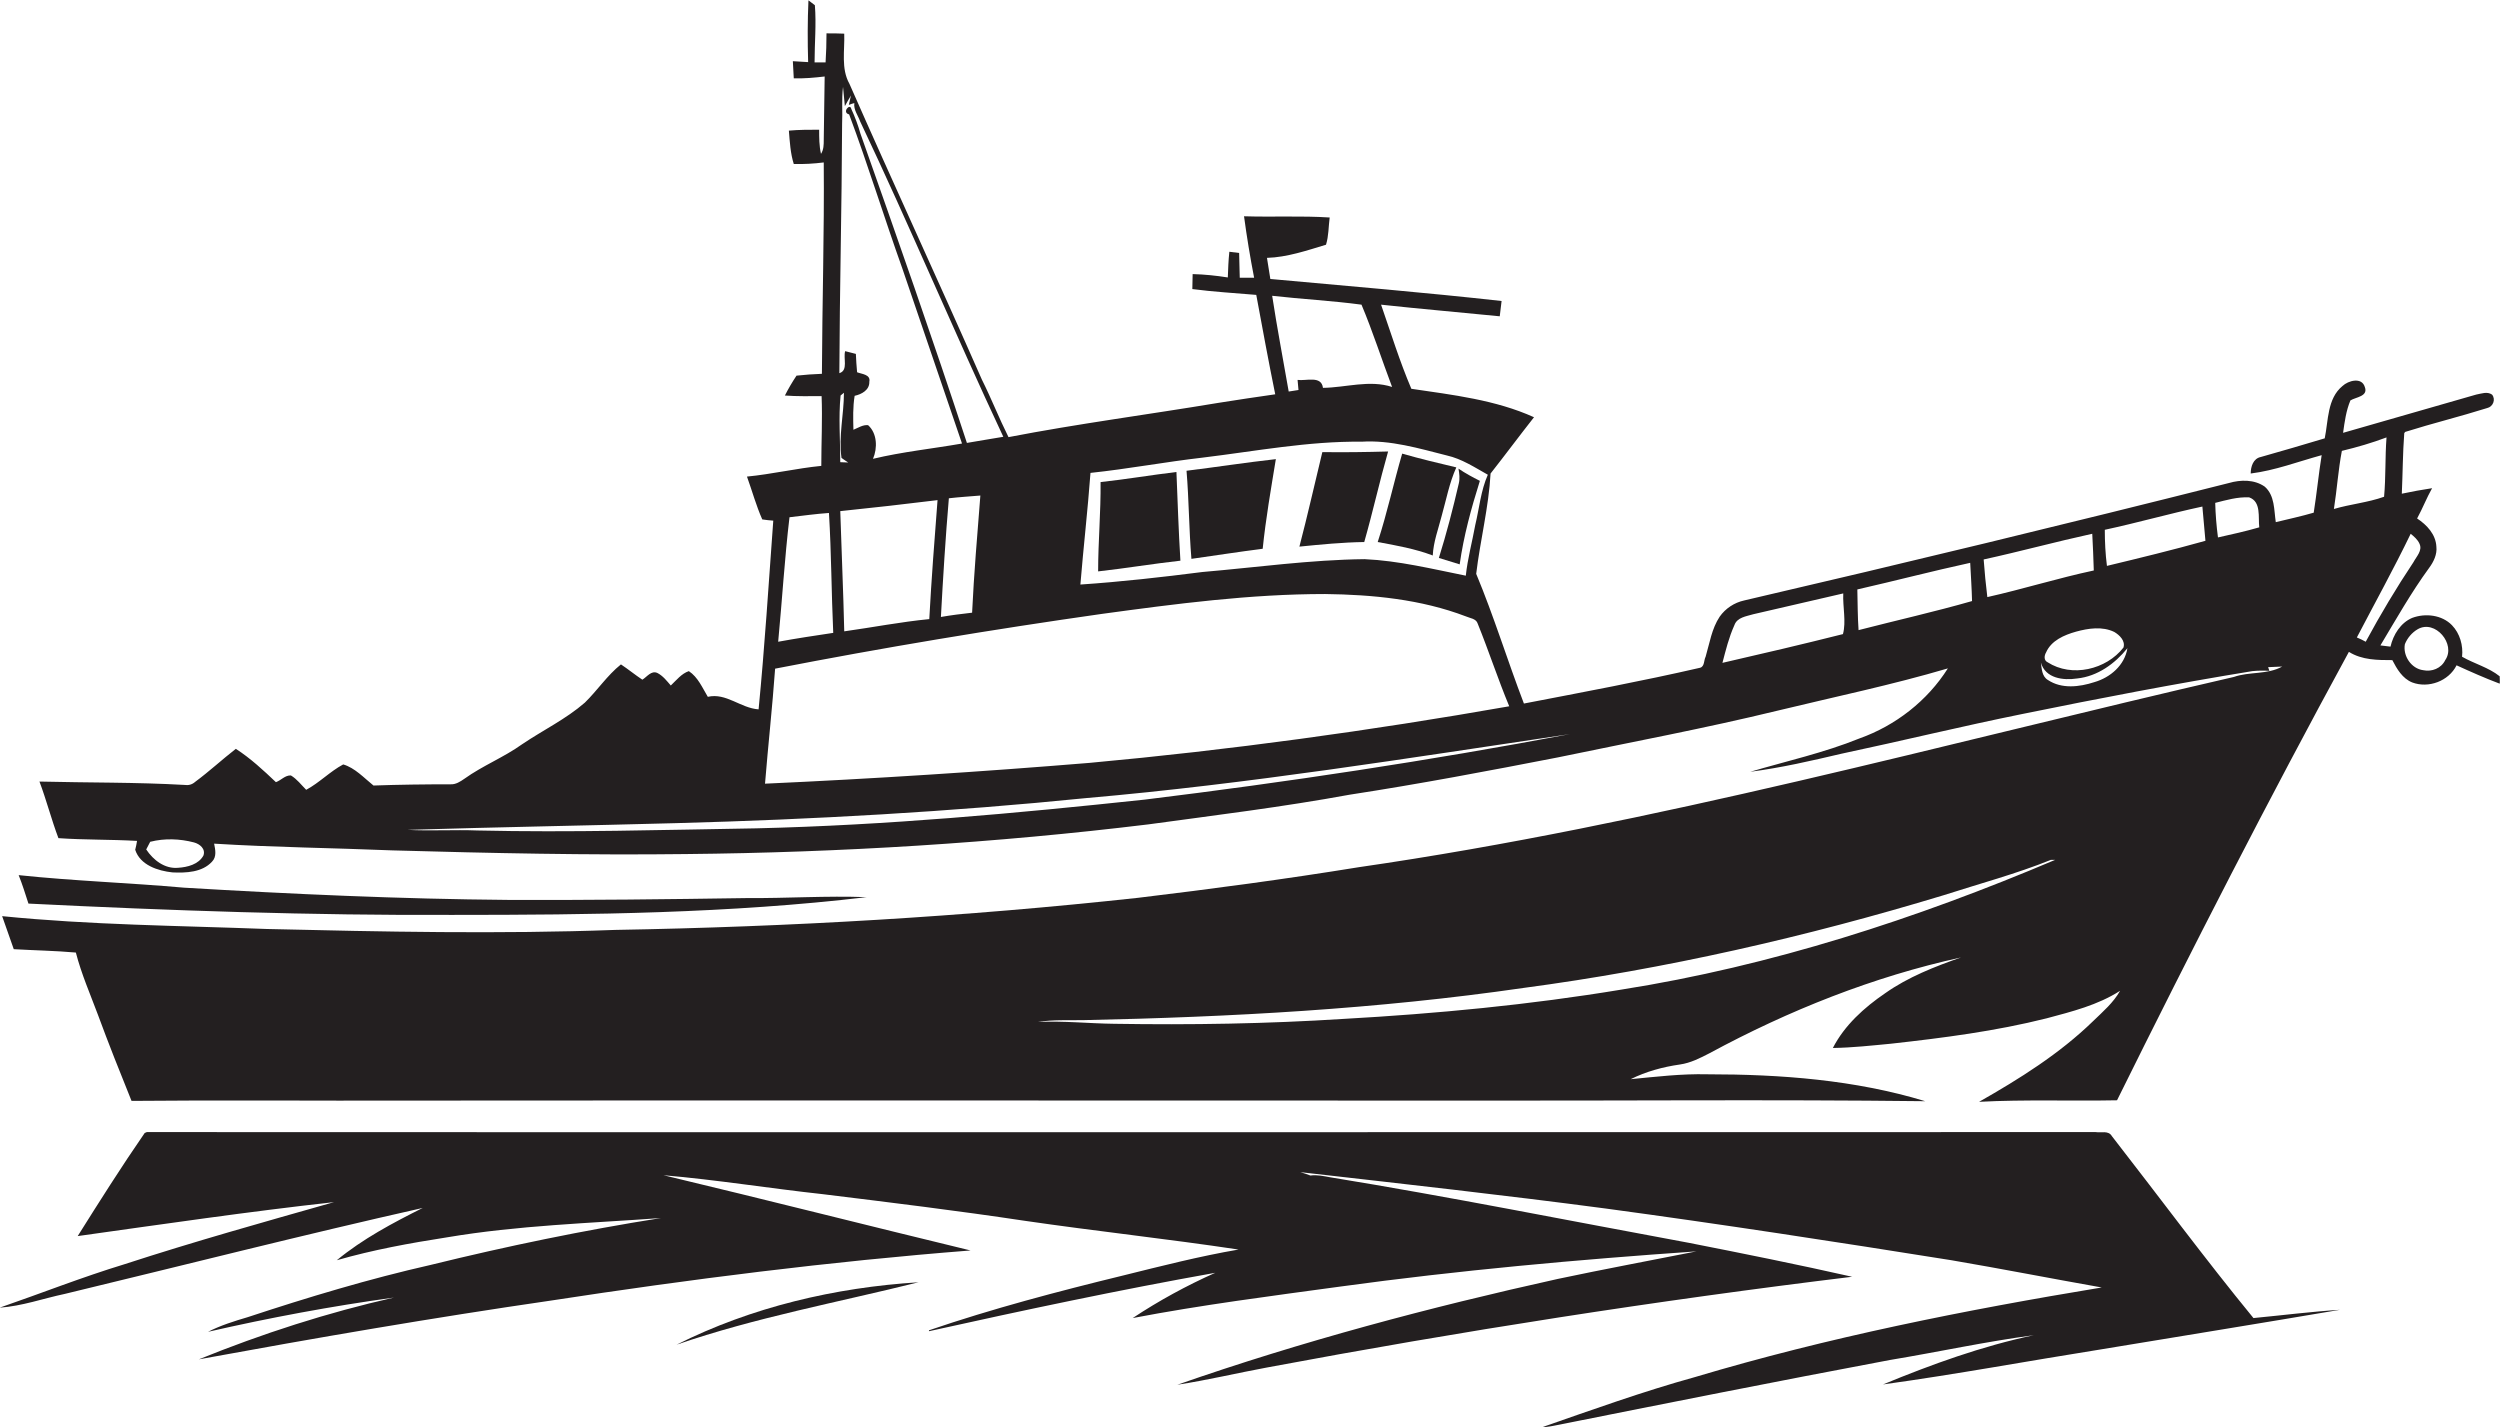
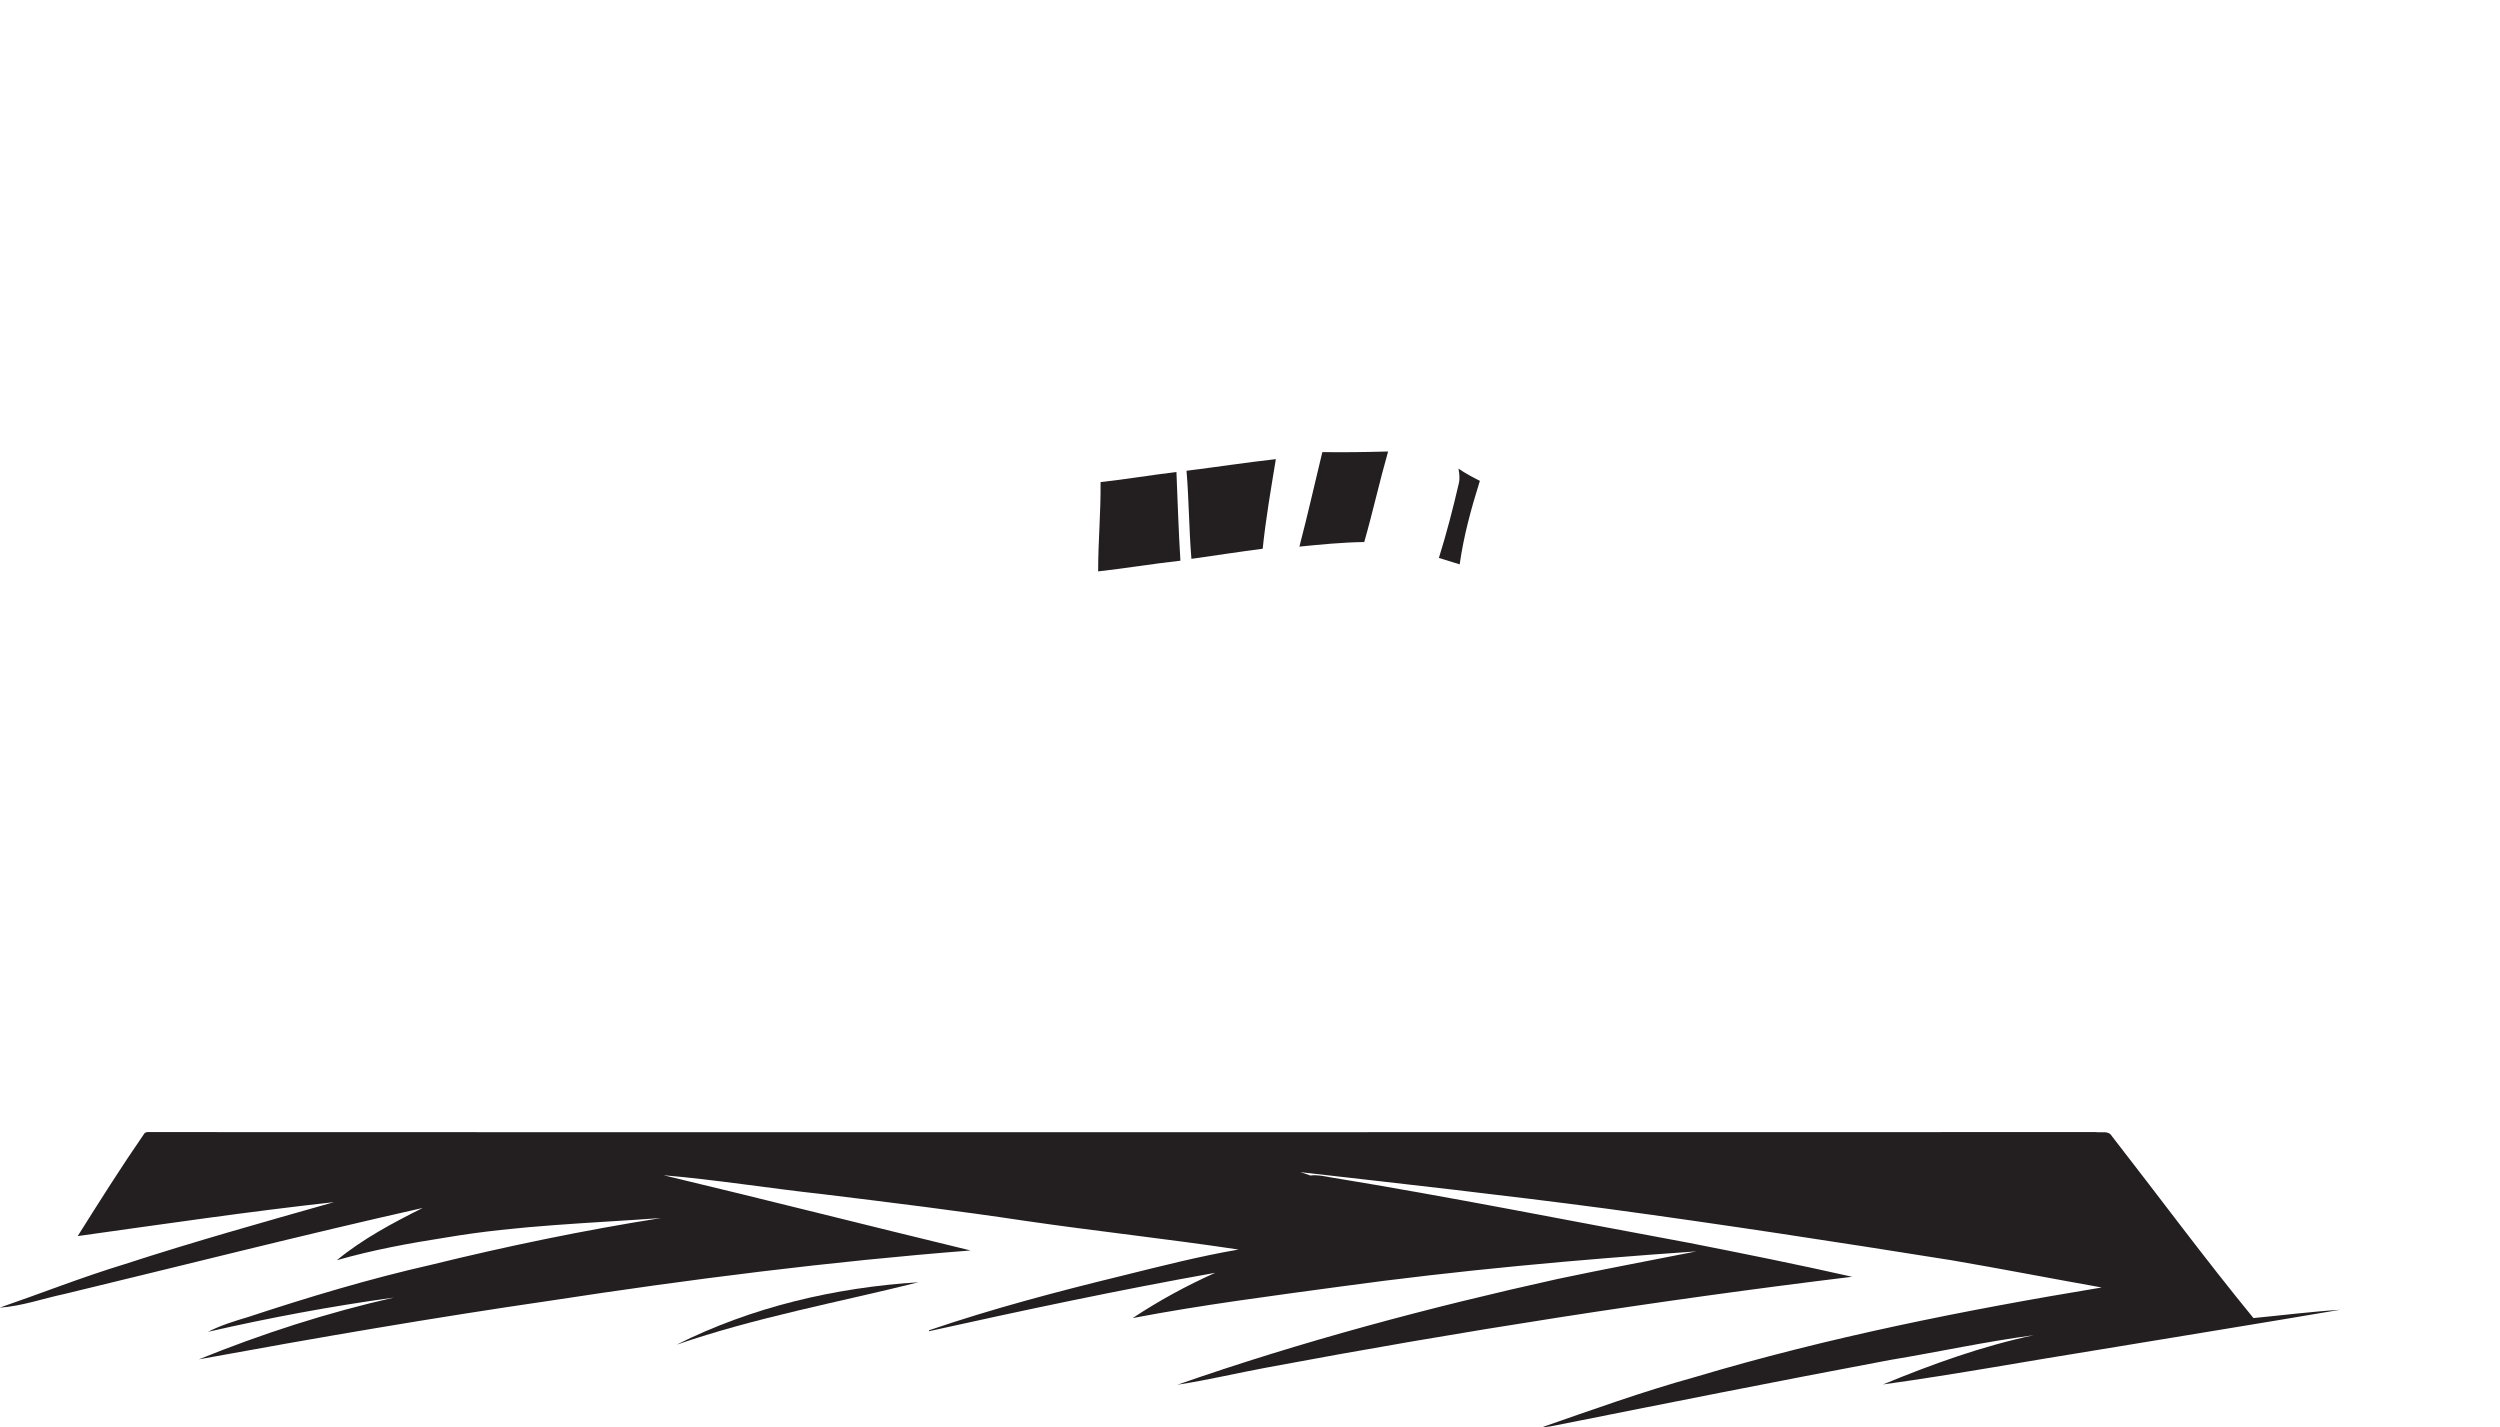
<svg xmlns="http://www.w3.org/2000/svg" version="1.1" id="Layer_1" x="0px" y="0px" viewBox="0 0 817.3 466.5" enable-background="new 0 0 817.3 466.5" xml:space="preserve">
  <g>
-     <path fill="#231F20" d="M817.2,221.1c-3.6-2.9-8.3-4.1-12.3-6.4c0.4-3.7-0.7-7.6-3.3-10.3c-3.3-3.4-8.7-4-13-2.4   c-3.8,1.6-6.2,5.5-7.1,9.4c-1.1-0.1-2.2-0.3-3.3-0.4c5.1-8.5,10-17.2,15.9-25.3c1.5-2,2.7-4.5,2.4-7c-0.2-4-3.1-7.1-6.3-9.2   c1.8-3.3,3.1-6.7,4.9-9.9c-3.3,0.5-6.6,1.1-9.9,1.8c0.3-6.6,0.3-13.2,0.8-19.8l0.3-0.4c8.9-2.8,17.9-5,26.8-7.8   c1.9-0.4,2.9-2.8,1.6-4.4c-1.6-1.1-3.5-0.3-5.2,0c-14.5,4.2-29,8.3-43.5,12.5c0.5-3.6,1-7.3,2.4-10.6c1.8-1.1,5.9-1.3,4.7-4.4   c-1-3.3-5.4-2.1-7.3-0.3c-5,4.1-4.6,11.3-5.8,17.1c-6.9,2.1-13.9,4.1-20.9,6.1c-2.5,0.5-3.3,3.2-3.3,5.4c8-1,15.5-3.9,23.2-6   c-1,6.2-1.6,12.5-2.6,18.8c-4.1,1.2-8.3,2.1-12.4,3.1c-0.6-4-0.3-8.7-3.6-11.6c-3.4-2.4-7.9-2.3-11.7-1.2   c-52.7,13.3-105.6,26.1-158.5,38.4c-3.2,0.7-6.1,2.6-8,5.3c-2.6,3.9-3.3,8.7-4.6,13.1c-0.6,1.1-0.3,3.2-1.8,3.6   c-19.1,4.4-38.4,8-57.6,11.7c-5.4-14.1-9.8-28.5-15.6-42.4c1.3-10.9,4.1-21.8,4.7-32.8c4.8-6.1,9.4-12.3,14.2-18.4   c-12.6-5.7-26.6-7.3-40.1-9.3c-3.8-8.9-6.7-18.3-9.9-27.5c12.9,1.4,25.8,2.5,38.8,3.8c0.2-1.7,0.4-3.4,0.6-5   c-25.2-2.8-50.4-4.9-75.6-7.2c-0.4-2.3-0.7-4.6-1.1-6.9c6.6-0.2,13-2.4,19.3-4.3c0.9-2.9,0.8-5.9,1.2-8.9c-9.3-0.6-18.7-0.1-28-0.4   c0.9,6.7,2,13.4,3.3,20.1c-1.6,0-3.2,0-4.7,0c-0.1-2.7-0.1-5.4-0.2-8.1c-0.8-0.1-2.4-0.3-3.2-0.4c-0.3,2.8-0.4,5.6-0.5,8.4   c-3.8-0.6-7.6-1-11.5-1.1c0,1.6-0.1,3.3-0.1,4.9c6.9,0.9,13.9,1.3,20.9,1.9c2,10.8,4,21.7,6.2,32.5c-6.2,0.9-12.4,1.8-18.6,2.8   c-22.8,3.8-45.8,6.8-68.6,11.2c-3.1-6.2-5.6-12.6-8.7-18.8c-14.2-32.3-29.1-64.4-43.3-96.7c-2.8-5-1.5-10.9-1.7-16.4   c-1.9-0.1-3.9-0.1-5.8-0.1c0,3.2-0.1,6.3-0.3,9.5c-0.9,0-2.7,0-3.6,0c0-6.2,0.6-12.5,0.1-18.7c-0.5-0.4-1.6-1.2-2.1-1.6   c-0.3,6.7-0.3,13.5-0.1,20.2c-1.6-0.1-3.3-0.2-5-0.3c0.1,1.8,0.2,3.7,0.3,5.6c3.4,0.1,6.7-0.2,10.1-0.6c-0.1,7-0.2,13.9-0.3,20.8   c0,1.5,0,3.1-0.9,4.5c-0.6-2.6-0.6-5.3-0.6-7.9c-3.3,0-6.6,0-9.9,0.3c0.3,3.7,0.5,7.4,1.6,10.9c3.3,0.1,6.6-0.1,9.8-0.5   c0.2,23-0.5,46-0.6,69.1c-2.8,0.1-5.5,0.3-8.3,0.6c-1.4,2.1-2.7,4.3-3.8,6.5c4,0.3,8,0.2,12,0.2c0.3,7.6-0.1,15.2-0.1,22.8   c-8.1,0.8-16.1,2.7-24.3,3.5c1.7,4.7,3,9.5,5,14c1.2,0.2,2.4,0.3,3.6,0.4c-1.5,20.5-2.8,41.2-4.8,61.7c-5.9-0.4-10.6-5.5-16.6-4.1   c-1.8-3-3.2-6.4-6.2-8.4c-2.4,0.8-4.1,3-5.9,4.7c-1.3-1.5-2.6-3.2-4.4-4.1c-2-0.9-3.4,1.3-4.9,2.2c-2.4-1.6-4.6-3.4-7-5   c-4.5,3.6-7.7,8.5-11.8,12.5c-6.2,5.4-13.7,9-20.5,13.6c-6,4.3-12.9,7-18.9,11.3c-1.3,0.9-2.8,1.9-4.5,1.8   c-8.4,0-16.8,0.1-25.2,0.4c-3.1-2.5-6.1-5.8-9.9-6.9c-4.3,2.3-7.8,6-12.1,8.3c-1.6-1.6-3-3.5-5-4.7c-1.9-0.1-3.2,1.6-4.9,2.2   c-4.1-3.9-8.3-7.8-13.1-10.9c-4.5,3.5-8.7,7.4-13.3,10.8c-1,0.9-2.2,1.2-3.5,1c-15.8-0.9-31.6-0.7-47.4-1.1   c2.3,6.1,3.9,12.4,6.2,18.5c8.5,0.6,17.1,0.4,25.7,0.9c-0.1,0.7-0.4,2.2-0.6,2.9c1.6,5,7.4,6.9,12.2,7.4c4.4,0.2,9.7,0,12.9-3.5   c1.6-1.6,1.1-3.9,0.7-5.9c19.4,1.2,38.9,1.4,58.3,2.2c32,0.9,64,1.6,96,1.2c50.5-0.5,101-3.6,151.1-9.7c22-3,44-5.7,65.8-9.7   c22.8-3.5,45.5-7.8,68.1-12.2c24-5,48.1-9.5,71.9-15.3c18.6-4.5,37.3-8.4,55.6-13.8c-6.7,10.6-17.1,18.7-28.9,22.9   c-11.6,4.7-23.8,7.4-35.7,10.9c10.1-1.3,20-3.6,29.8-5.9c19.8-4.2,39.4-9,59.2-13c25-5.1,50-9.9,75.1-14c1.9-0.2,3.7-0.2,5.6-0.1   l-0.4-1.2c1.5-0.1,3-0.1,4.6-0.2c-4.8,2.7-10.7,1.6-15.8,3.4c-95.1,21.9-189.4,48.2-286.1,62.2c-24,3.9-48,7.1-72.1,10   c-56.8,6.2-113.9,9.5-171,10.5c-37.9,1.4-75.9,0.6-113.8-0.3c-28.9-1.1-57.8-1.3-86.6-4.2c1.2,3.6,2.6,7.2,3.8,10.8   c6.8,0.4,13.5,0.5,20.3,1.1c1.8,7,4.7,13.6,7.2,20.3c3.5,9.5,7.2,18.8,11,28.2c30-0.3,60,0,90.1-0.1c114.7-0.1,229.3,0,344,0   c50.8,0.1,101.5-0.4,152.3,0.2c-23-7-47.3-8.8-71.3-8.8c-8.4-0.2-16.7,0.8-25,1.6c5-2.5,10.5-4,16.1-4.8c3.5-0.5,6.6-2.1,9.7-3.7   c25.9-14,53.5-25,82.2-31.3c-8.6,3-17.3,6.4-24.8,11.7c-6.9,4.7-13.3,10.5-17.1,17.9c6.4-0.1,12.7-0.8,19-1.4   c17.1-1.9,34.2-4.1,50.9-8.3c8.2-2.2,16.7-4.3,24-9c-2.2,3.9-5.6,6.8-8.8,9.9c-11,10.7-24.1,18.9-37.3,26.4   c15-0.8,30.1-0.2,45.1-0.5c24.4-49.3,49.5-98.3,75.8-146.6c4.3,2.7,9.4,2.7,14.2,2.7c1.5,2.9,3.3,6,6.5,7.3   c5.3,2,11.9-0.4,14.5-5.6c4.6,2.1,9.3,4.2,14.1,6C817.3,223.1,817.2,221.7,817.2,221.1z M66.5,279.7c-1.6,2.9-5.2,3.8-8.3,4   c-4.3,0.4-8.1-2.5-10.4-6c0.3-0.6,1-1.9,1.3-2.5c4.7-1.2,9.7-1,14.3,0.2C65.3,275.9,67.3,277.5,66.5,279.7z M415.9,96.7   c9.7,1.1,19.5,1.6,29.2,2.9c3.7,8.8,6.6,17.9,10,26.9c-7.4-2.4-15.1,0.2-22.6,0.3c-0.5-4.1-5.5-2.2-8.3-2.6   c0.1,1.1,0.2,2.2,0.3,3.3c-0.8,0.1-2.4,0.4-3.2,0.5C419.5,117.6,417.5,107.2,415.9,96.7z M356.5,154.6c12.3-1.3,24.5-3.6,36.7-5   c17.3-2.1,34.5-5.4,51.9-5.2c9.5-0.6,18.8,2.2,27.9,4.5c4.9,1.1,9.1,3.9,13.4,6.3c-2.3,5.2-2.8,11-4.1,16.4c-1,5.5-2.5,11-3.1,16.6   c-11-2.2-21.9-4.9-33.1-5.4c-17.8,0.2-35.4,2.7-53,4.2c-13.3,1.7-26.6,3.2-39.9,4.1C354.2,178.9,355.6,166.8,356.5,154.6z    M275.3,40.6c0.2-4.1-0.2-8.1,0.3-12.2c0.2,2.1,0.4,4.2,0.6,6.3c0.7-1.2,1.3-2.4,2-3.5l-0.7,3.1c0.5-0.2,1.3-0.5,1.8-0.6   c-0.3,2.2,1.2,4,1.9,6c16.2,34.1,30.8,69,46.8,103.1c-4,0.7-8,1.3-11.9,2c-11.1-33.8-22.9-67.5-34.8-101.1c-0.8-2.8-1.8-5.5-3-8.1   c-0.4-2-3.2,1.2-0.7,1.8C283.8,54,289,71,295,87.8c6.5,19.1,13,38.1,19.5,57.2c-9.7,1.7-19.5,2.7-29.1,5c1.5-3.5,1.4-8.3-1.6-11   c-1.7-0.2-3.3,0.9-4.8,1.5c-0.1-3.7-0.2-7.5,0.4-11.1c2.3-0.5,4.9-1.9,4.8-4.6c0.5-2.4-2.5-2.5-4-3.1c-0.2-2-0.3-4-0.4-6   c-1.2-0.3-2.3-0.6-3.5-0.9c-0.7,2.3,1.1,6.3-1.9,7.2C274.5,94.9,275.2,67.8,275.3,40.6z M320.5,162c-1,12.8-2.1,25.5-2.7,38.3   c-3.4,0.4-6.8,0.8-10.2,1.4c0.7-12.9,1.5-25.9,2.6-38.8C313.6,162.5,317,162.3,320.5,162z M274.8,129.3c0.3-0.2,0.8-0.7,1.1-0.9   c0,7.1-1.8,14.2-0.8,21.3c0.7,0.5,1.4,1,2.2,1.5c-0.7,0-2-0.1-2.6-0.1C274.7,143.8,274.1,136.5,274.8,129.3z M306.5,163.5   c-1,12.9-2,25.9-2.7,38.9c-9.3,0.9-18.5,2.7-27.8,4c-0.3-13.1-0.9-26.2-1.3-39.3C285.3,166,296,164.8,306.5,163.5z M258.1,169.1   c4.3-0.5,8.6-1.1,12.9-1.4c0.8,13,0.8,26.1,1.4,39.2c-6,0.9-12,1.8-18,2.9C255.7,196.2,256.5,182.6,258.1,169.1z M253.4,218.6   c35.4-6.9,71-12.8,106.8-17.9c24.2-3.3,48.5-6.5,73-6.5c15.5,0.2,31.3,1.7,46,7.3c1.3,0.6,3.4,0.7,3.9,2.4   c3.6,8.9,6.6,18.1,10.3,27c-45.5,8-91.3,14.3-137.2,18.5c-35.3,2.9-70.7,5.2-106.1,6.8C251.1,243.8,252.5,231.2,253.4,218.6z    M374.3,261.4c-42.2,4.5-84.6,8.4-127.1,9.4c-30.4,0.5-60.8,1.4-91.1,0.7c-7.6-0.3-15.3,0.2-22.9-0.2c29.3-0.9,58.6-1.4,87.9-2.2   c44.8-1.2,89.5-3.7,134.1-8.2c52.9-4.6,105.4-13.1,158-20.9C467.1,248.7,420.8,255.7,374.3,261.4z M602.5,207.3   c-13.1,3.3-26.3,6.4-39.4,9.4c1.1-4.2,2.1-8.3,3.9-12.3c0.9-2.6,3.9-2.9,6.2-3.6c9.8-2.3,19.6-4.5,29.4-6.8   C602.4,198.4,603.6,203.2,602.5,207.3z M607.6,206c-0.3-4.4-0.3-8.9-0.4-13.3c12.3-2.8,24.5-6,36.9-8.7c0.2,4.1,0.5,8.3,0.6,12.5   C632.5,200,620,202.8,607.6,206z M649.7,195.2c-0.5-4.1-0.9-8.2-1.2-12.3c11.9-2.6,23.6-5.8,35.5-8.4c0.2,4,0.4,8,0.5,12   C672.8,189,661.3,192.6,649.7,195.2z M691.2,206.6c1.7,1,3.7,2.9,3,5.1c-5.6,7.2-16.9,9.9-24.8,4.8c-1.3-0.6-1.1-2.2-0.5-3.2   c1.7-3.9,5.9-5.7,9.8-6.8C682.7,205.4,687.3,204.7,691.2,206.6z M684.7,223c-4.9,1.6-10.7,2.3-15.2-0.7c-2-1.2-2-3.7-2.3-5.7   c1.5,5.2,7.3,5.9,11.9,5.2c6.6-0.7,12.3-4.8,16.4-9.9C694.6,217.5,689.9,221.5,684.7,223z M688.8,185c-0.5-3.9-0.7-7.9-0.7-11.8   c10.7-2.3,21.2-5.3,31.9-7.6c0.3,3.7,0.7,7.5,1,11.2C710.3,179.8,699.6,182.4,688.8,185z M725.1,175.7c-0.5-3.8-0.8-7.5-0.9-11.3   c3.6-0.9,7.3-2,11.1-1.8c4,1.4,2.9,6.5,3.3,9.8C734.1,173.7,729.6,174.7,725.1,175.7z M530.2,323.5c-30.1,5-60.6,7.9-91,9.6   c-24.9,1.6-49.9,2-74.9,1.6c-8.3-0.1-16.6-1-25-0.6c5-0.8,10-0.5,15-0.6c48-1,96-3.6,143.6-10.5c46.6-6.2,92.5-16.7,137.4-30.3   c11.8-3.8,23.8-7,35.2-11.6c0.4,0,1.1,0,1.4,0C626.4,300.4,579,315.8,530.2,323.5z M763,166.4c1-6.3,1.4-12.7,2.6-19   c5-1.2,9.8-2.6,14.6-4.4c-0.5,6.5-0.2,13-0.8,19.4C774.1,164.3,768.4,164.8,763,166.4z M770.5,208.4c5.9-11.3,12.1-22.5,17.6-33.9   c1.1,0.9,2.3,1.9,2.9,3.3c1,2.2-1,4.1-2,6c-5.6,8.4-10.8,17.1-15.6,26C772.7,209.4,771.3,208.7,770.5,208.4z M799.4,215.8   c-1.3,2.7-4.4,3.9-7.2,3.3c-3.9-0.5-6.7-4.7-6-8.5c0.8-2,2.3-3.8,4.2-4.9C796.1,202.4,803,210.6,799.4,215.8z" />
    <path fill="#231F20" d="M453.8,147.6c-7.2,0.2-14.3,0.3-21.5,0.2c-2.5,10.3-4.8,20.6-7.5,30.9c7-0.7,14.1-1.4,21.2-1.5   C448.8,167.4,451,157.4,453.8,147.6z" />
-     <path fill="#231F20" d="M468.4,181.6c0.2-4.4,1.8-8.6,2.9-12.9c1.5-5.3,2.5-10.8,4.8-15.9c-5.9-1.4-11.8-2.8-17.7-4.5   c-2.8,9.6-4.9,19.4-8,28.9C456.4,178.3,462.6,179.4,468.4,181.6z" />
    <path fill="#231F20" d="M417.1,150.1c-9.8,1.1-19.5,2.6-29.2,3.8c0.8,9.6,0.8,19.2,1.6,28.8c7.8-1.1,15.5-2.3,23.3-3.3   C413.8,169.6,415.5,159.9,417.1,150.1z" />
    <path fill="#231F20" d="M359.8,157.6c0.1,9.8-0.8,19.5-0.8,29.2c9-1,17.9-2.5,26.9-3.5c-0.6-9.7-0.9-19.3-1.3-29   C376.3,155.3,368.1,156.7,359.8,157.6z" />
    <path fill="#231F20" d="M476.9,158.1c-1.9,8.2-4,16.3-6.5,24.3c2.3,0.7,4.5,1.4,6.8,2.1c1.3-9.3,3.8-18.4,6.6-27.3   c-2.4-1.2-4.8-2.5-7-4C477.1,154.8,477.3,156.5,476.9,158.1z" />
-     <path fill="#231F20" d="M283.3,293.3c-13-0.5-26.1,0.4-39.1,0.3c-26,0.4-52,0.7-78,0.6c-35.4-0.3-70.7-1.9-106-4   c-18-1.6-36.1-2.2-54.1-4.1c1.2,3,2.2,6.2,3.2,9.3c46.3,2.3,92.6,3.9,138.9,3.7C193.3,299.1,238.5,298.6,283.3,293.3z" />
    <path fill="#231F20" d="M690.4,371.4c-1.1-1.9-3.5-1-5.3-1.3c-212.4,0-424.7,0.1-637.1,0l-0.7,0.3c-7.6,11-14.8,22.4-21.9,33.7   c27.9-3.9,55.8-8,83.8-11.1c-22.9,6.5-45.8,12.9-68.5,20.3c-13.8,4.2-27.2,9.5-40.8,14.2c7.3-0.5,14.2-3,21.3-4.5   c39-9.4,77.9-19.3,117-28.1c-9.8,4.9-19.6,10.1-28.1,17.1c11.8-3.4,23.9-5.6,36.1-7.5c23.1-3.9,46.6-4.6,69.9-6.3   c-25.3,4-50.4,9.2-75.2,15.3c-20.3,4.6-40.2,10.6-59.9,17.1c-4.4,1.3-8.9,2.7-13,4.8c20.1-4.6,40.4-8.4,60.8-11.2   c-21.7,4.9-43.1,11.8-63.8,20.2c38.2-7,76.5-13.6,115-19.2c45.6-7,91.3-12.8,137.3-16.4c-33.5-8.1-66.9-16.6-100.4-24.6   c17.4,1.5,34.7,4.3,52.1,6.2c22,2.7,44.1,5.4,66,8.7c23.3,3.4,46.6,5.9,69.9,9.4c-12.8,2.2-25.3,5.4-37.8,8.5   c-21.3,5.2-42.6,10.8-63.4,17.9c0,0.1,0,0.2,0,0.3c31.1-6.9,62.2-13.5,93.6-19.1c-9.4,4.2-18.4,9.1-27,14.8   c22.5-4.3,45.2-7.2,67.9-10.3c38.6-5.3,77.5-8.8,116.4-11.5c-15.1,3-30.2,5.8-45.3,9c-42,9.3-83.7,20.4-124.4,34.6   c9.8-1.5,19.4-3.8,29.1-5.6c63.5-11.9,127.4-21.9,191.5-29.7c-17.7-4-35.6-7.6-53.4-11.1c-39-7.2-77.9-15-117.1-21.4   c-2.2-0.4-4.4-0.9-6.6-0.6c-1.1-0.4-2.2-0.8-3.3-1.1c33.3,3.8,66.7,7.5,99.9,11.9c37.7,5.1,75.4,10.9,113,16.9   c16.4,2.8,32.7,6,49.1,8.9c-44.8,7.4-89.5,16.3-133,29.3c-17,4.7-33.6,10.7-50.3,16.5c1.4-0.2,2.8-0.3,4.2-0.6   c36.6-7.3,73.2-14.6,109.9-21.5c15.7-2.6,31.2-6,47-8.1c-17,3.6-33.3,9.5-49.3,16.1c23.9-3.3,47.6-7.7,71.5-11.5   c26-4.3,52-8.5,77.9-12.9c-9.5,0.6-18.9,1.8-28.3,2.7C720.8,411.5,705.9,391.3,690.4,371.4z" />
    <path fill="#231F20" d="M300.3,419.2c-27.3,1.7-54.6,8.1-79.1,20.4C247,430.7,273.8,425.8,300.3,419.2z" />
  </g>
</svg>